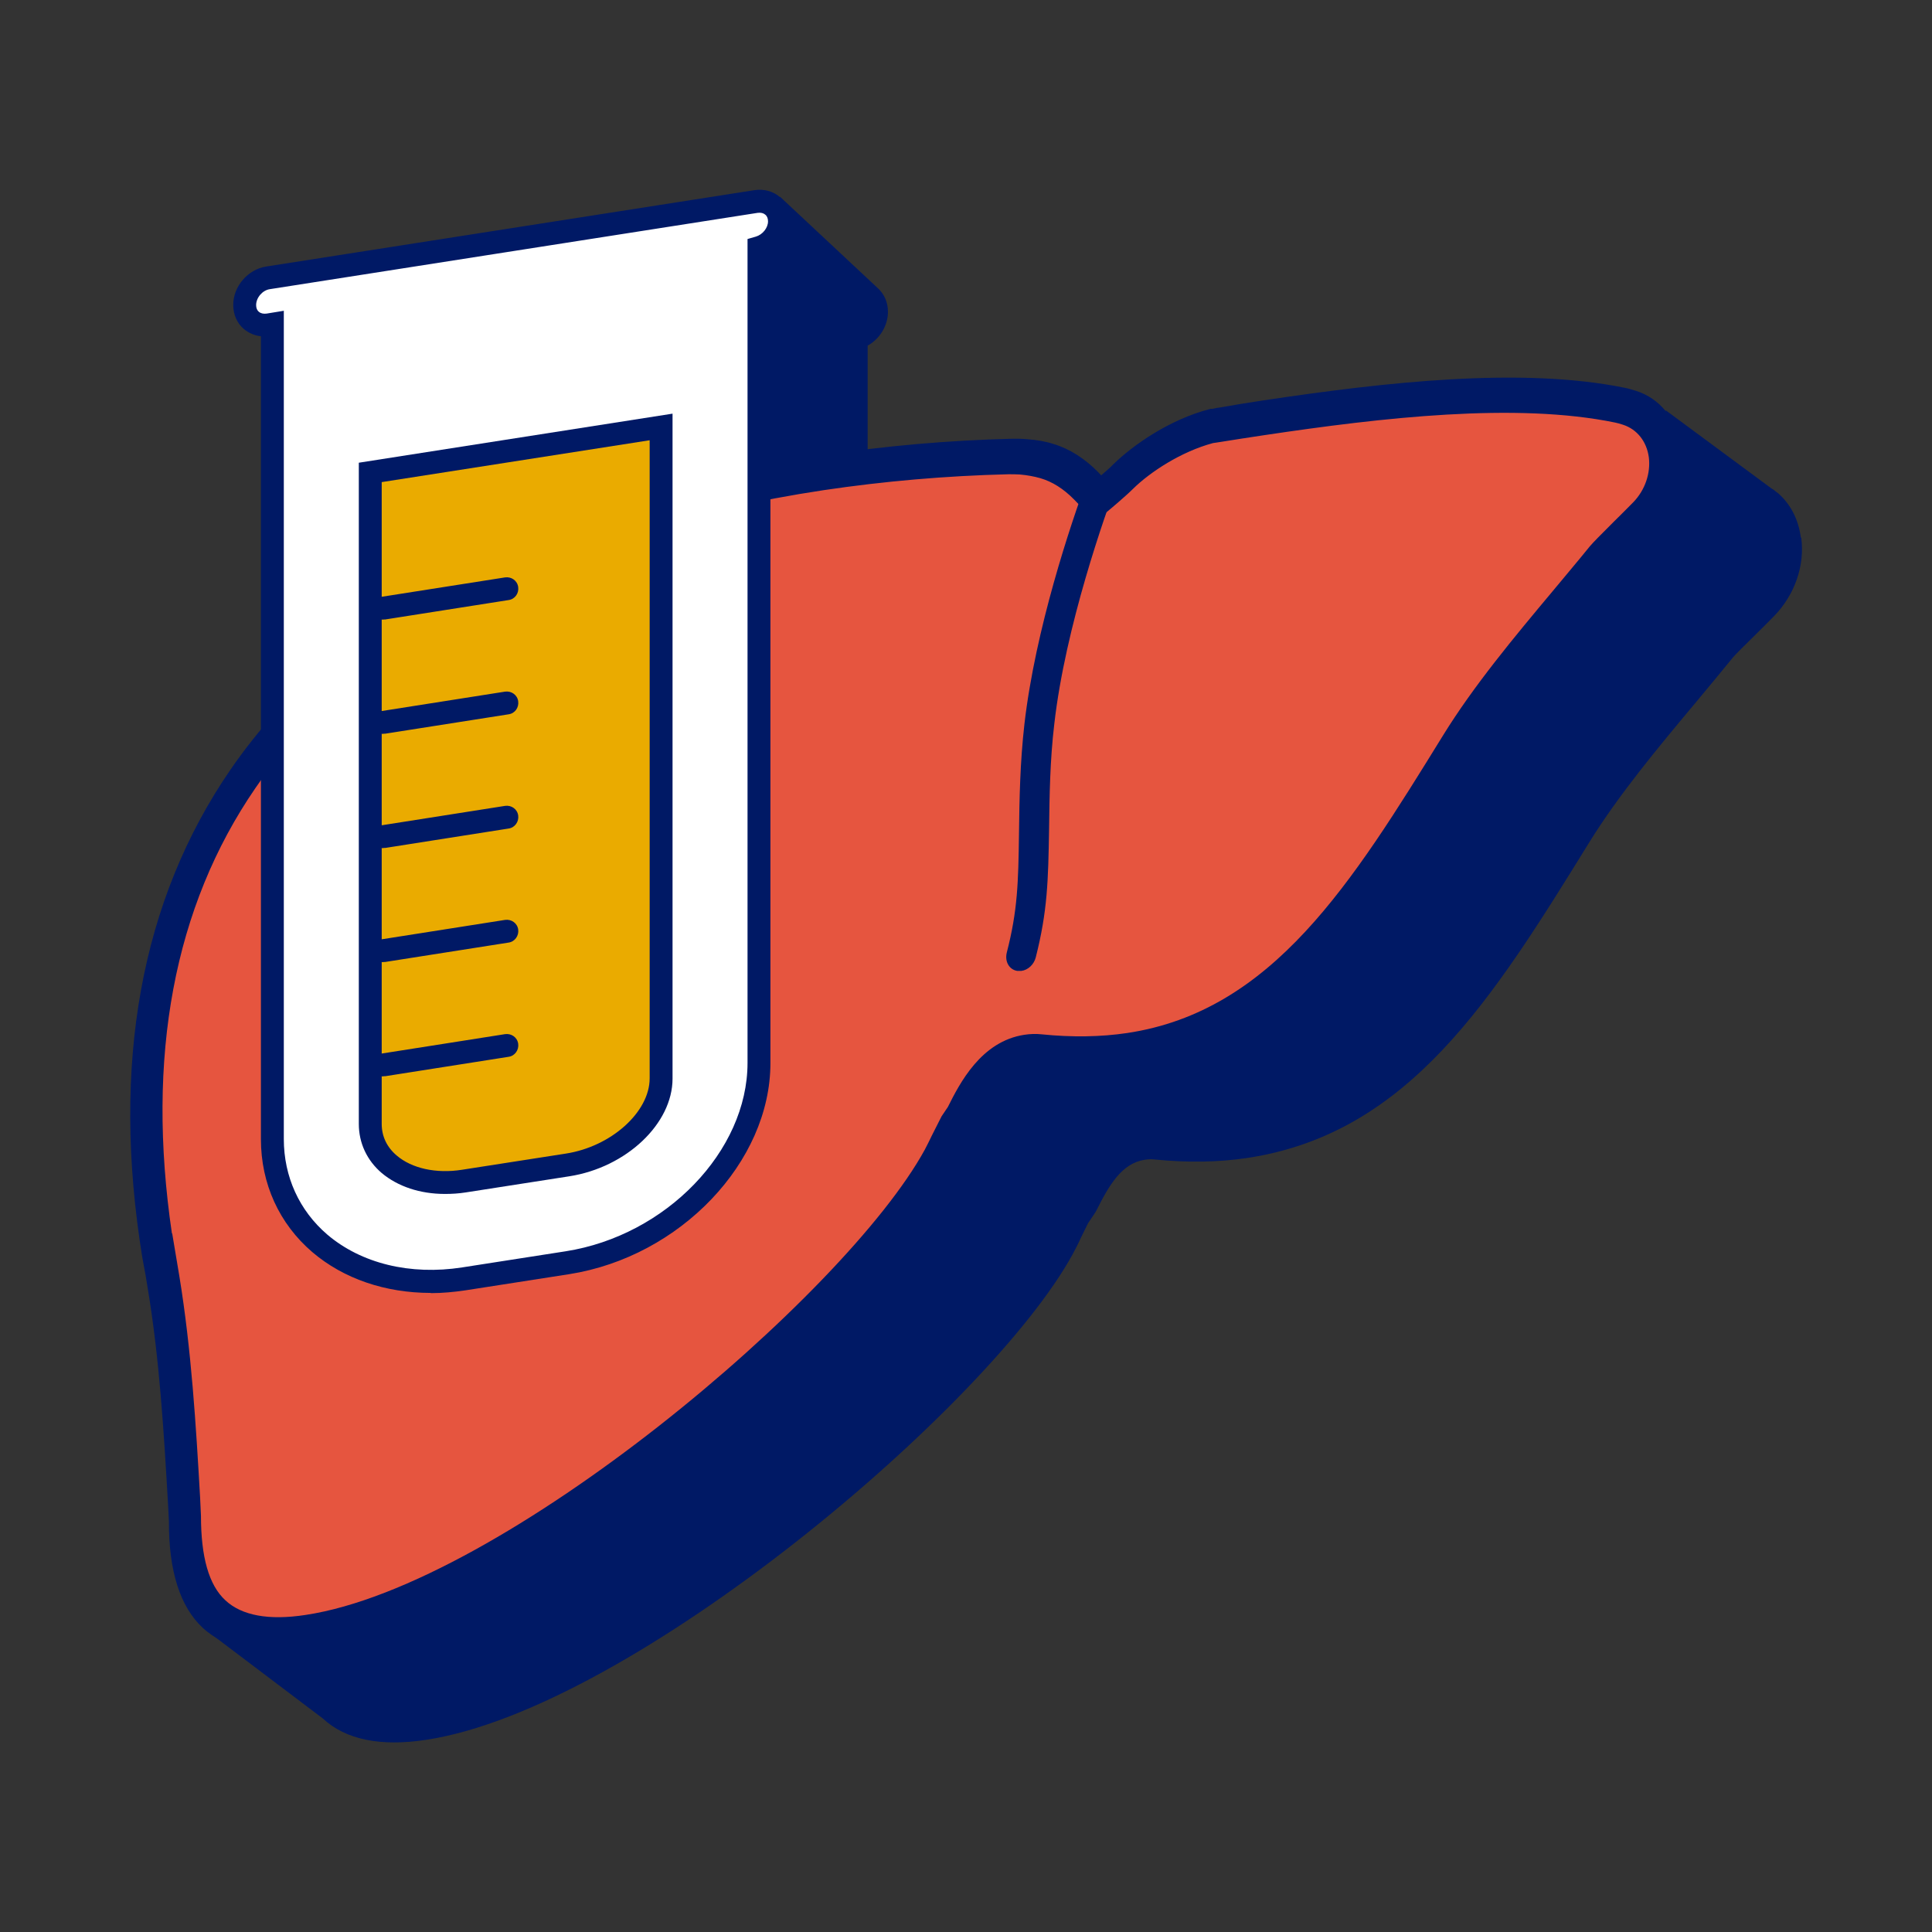
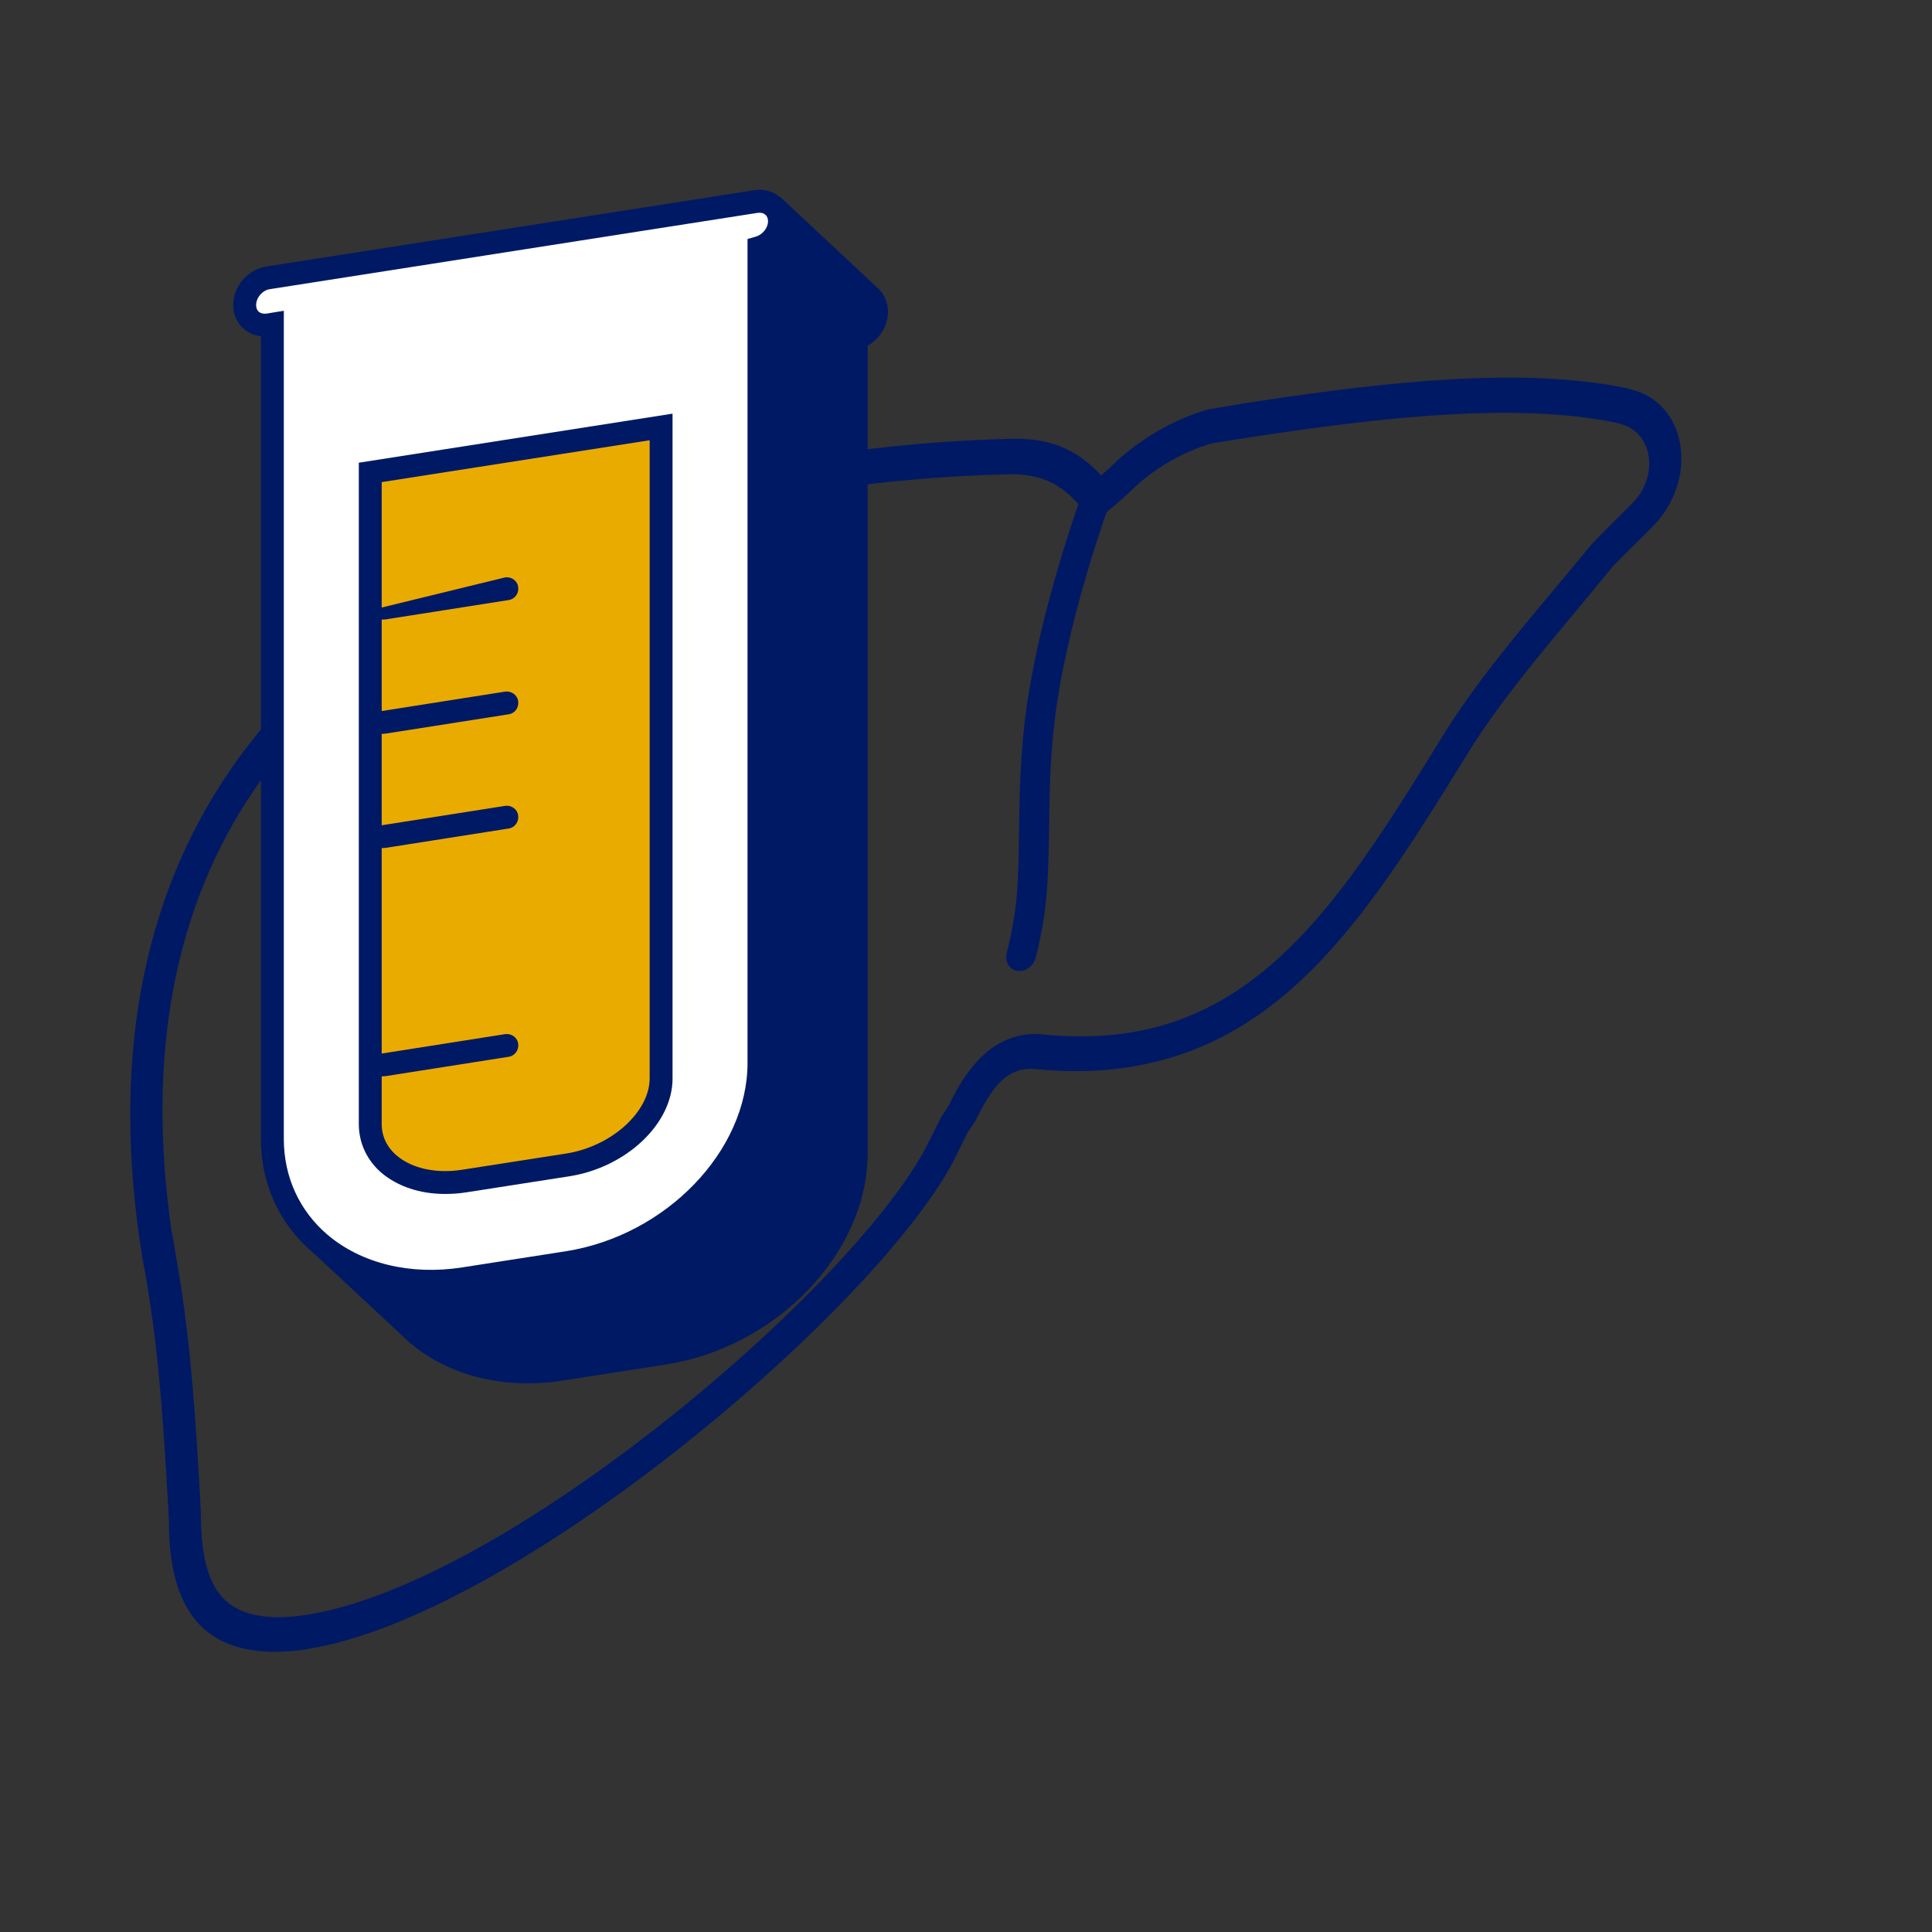
<svg xmlns="http://www.w3.org/2000/svg" width="112" height="112" viewBox="0 0 112 112" fill="none">
  <rect x="0" y="0" width="112" height="112" fill="#333333" stroke="none" />
  <g clip-path="url(#clip0_9111_102748)">
    <path d="M50.855 16.675L45.231 11.417L43.828 11.67L43.98 17.104L21.078 20.694C20.004 20.858 19.157 21.844 19.157 22.918C19.157 23.474 19.385 23.98 19.777 24.321C20.042 24.549 20.396 24.7 20.763 24.738V71.287C20.763 71.855 20.826 72.399 20.927 72.93L18.121 72.588L23.745 77.833C25.553 79.375 27.979 80.197 30.608 80.197C31.265 80.197 31.948 80.146 32.63 80.032L38.634 79.097C45.054 78.086 50.299 72.601 50.299 66.863V20.037C51.007 19.645 51.475 18.874 51.475 18.078C51.475 17.521 51.26 17.029 50.855 16.675Z" fill="#001965" />
-     <path d="M104.394 31.146C104.255 30.097 103.787 29.212 103.079 28.593L102.991 28.53C102.89 28.441 102.789 28.366 102.675 28.302L96.57 23.79L95.837 27.152C90.858 27 85.284 27.683 80.216 28.441C79.369 28.568 78.522 28.694 77.587 28.858H77.549L77.233 28.909H77.145C74.756 29.541 72.607 31.045 71.495 32.157C71.344 32.296 71.078 32.549 70.8 32.789L70.636 32.612C69.84 31.803 68.967 31.247 68.032 30.969C67.564 30.83 67.046 30.742 66.478 30.691C66.212 30.666 65.947 30.666 65.681 30.666C61.966 30.767 58.275 31.083 54.736 31.614C39.026 33.977 26.817 40.448 20.334 49.839C15.127 57.409 13.395 66.926 15.215 78.137L15.405 79.16L15.518 79.856C16.125 83.546 16.39 87.35 16.605 91.053L11.777 94.377L18.716 99.623C20.03 100.848 22.053 101.265 24.694 100.861C36.638 99.066 57.365 81.511 62.18 72.715C62.332 72.437 62.572 71.969 62.635 71.805L63.078 70.907L63.444 70.364L63.533 70.225C64.291 68.708 65.024 67.432 66.376 67.23C66.566 67.204 66.768 67.192 66.945 67.217C68.828 67.406 70.636 67.381 72.304 67.128C81.695 65.713 86.535 57.889 92.134 48.828C93.84 46.072 96.103 43.355 98.302 40.726C99.035 39.842 99.755 38.982 100.463 38.11C100.589 37.958 101.209 37.339 101.664 36.897C102.081 36.48 102.523 36.05 102.852 35.709C104.052 34.47 104.634 32.776 104.419 31.171H104.406L104.394 31.146Z" fill="#001965" />
-     <path fill-rule="evenodd" clip-rule="evenodd" d="M17.742 94.617C15.353 94.971 13.559 94.617 12.421 93.581C11.284 92.519 10.715 90.674 10.727 88.071L10.677 87.009C10.437 82.826 10.171 78.503 9.476 74.307L9.198 72.576H9.185C7.416 61.668 9.072 52.442 14.102 45.124C20.383 35.999 32.34 29.705 47.771 27.392C51.285 26.861 54.925 26.545 58.615 26.457C58.843 26.457 59.083 26.457 59.336 26.47C59.829 26.508 60.296 26.583 60.713 26.71C61.535 26.962 62.306 27.443 63.001 28.151L63.709 28.884C63.709 28.884 64.758 28.012 65.15 27.62C66.262 26.533 68.233 25.218 70.319 24.688L70.635 24.637C70.635 24.637 70.723 24.624 70.774 24.612C71.621 24.485 72.467 24.346 73.314 24.22C80.619 23.12 88.278 22.311 93.991 23.487C94.118 23.512 94.307 23.563 94.522 23.626C96.898 24.359 97.34 27.696 95.356 29.768C94.56 30.59 93.182 31.904 92.904 32.245C90.086 35.721 86.812 39.323 84.487 43.09C79.04 51.911 74.325 59.532 65.415 60.872C63.81 61.112 62.078 61.138 60.258 60.961C59.98 60.935 59.728 60.935 59.462 60.973C57.453 61.277 56.467 63.286 55.797 64.613L55.38 65.233L54.9 66.206C54.836 66.345 54.609 66.8 54.47 67.065C49.768 75.672 29.471 92.861 17.78 94.617H17.742Z" fill="#E6553F" />
    <path d="M17.742 95.616C15.101 96.008 13.091 95.591 11.764 94.377C10.437 93.151 9.78 91.066 9.793 88.197L9.742 87.211C9.502 83.066 9.249 78.769 8.554 74.623L8.44 73.928L8.251 72.904C6.431 61.706 8.162 52.177 13.369 44.606C19.828 35.216 32.049 28.745 47.772 26.381C51.323 25.85 55.001 25.522 58.717 25.433C58.982 25.433 59.248 25.433 59.513 25.459C60.082 25.497 60.6 25.585 61.068 25.737C62.003 26.015 62.888 26.583 63.671 27.38L63.836 27.557C64.114 27.317 64.392 27.076 64.531 26.925C65.656 25.825 67.791 24.308 70.18 23.702H70.269L70.585 23.639H70.623C71.558 23.474 72.405 23.335 73.251 23.209C80.253 22.16 88.216 21.25 94.219 22.488C94.371 22.514 94.573 22.577 94.826 22.653C96.241 23.095 97.214 24.321 97.429 25.926C97.644 27.531 97.063 29.225 95.862 30.463C95.533 30.805 95.091 31.247 94.674 31.652C94.219 32.107 93.6 32.713 93.473 32.865C92.778 33.724 92.045 34.596 91.312 35.481C89.126 38.11 86.851 40.827 85.144 43.583C79.545 52.644 74.705 60.48 65.314 61.883C63.633 62.136 61.839 62.161 59.956 61.972C59.753 61.947 59.564 61.972 59.387 61.984C58.034 62.187 57.301 63.463 56.543 64.98L56.455 65.119L56.088 65.662L55.646 66.56C55.57 66.711 55.33 67.192 55.191 67.47C50.388 76.266 29.648 93.821 17.704 95.616H17.73H17.742ZM9.982 71.501L10.399 73.991C11.094 78.25 11.36 82.598 11.6 86.807L11.65 87.868C11.65 90.257 12.105 91.888 13.066 92.772C14.014 93.657 15.581 93.948 17.717 93.619C29.142 91.9 48.998 75.078 53.611 66.648C53.737 66.408 53.952 65.978 54.015 65.839L54.584 64.714L54.95 64.171C55.633 62.806 56.872 60.367 59.387 59.987C59.715 59.937 60.057 59.924 60.398 59.962C62.142 60.139 63.81 60.114 65.34 59.886C73.77 58.623 78.357 51.216 83.653 42.635C85.448 39.728 87.773 36.947 90.023 34.255C90.743 33.383 91.476 32.524 92.159 31.677C92.361 31.437 92.791 31.007 93.537 30.261C93.941 29.857 94.371 29.44 94.687 29.111C95.369 28.403 95.698 27.43 95.584 26.508C95.458 25.585 94.901 24.89 94.093 24.624C93.903 24.561 93.751 24.523 93.638 24.498C87.887 23.31 80.114 24.207 73.264 25.231C72.43 25.358 71.583 25.484 70.736 25.623L70.319 25.686C68.474 26.179 66.667 27.367 65.681 28.34C65.264 28.757 64.29 29.579 64.177 29.667L63.507 30.236L62.268 28.959C61.662 28.34 61.005 27.923 60.309 27.721C59.956 27.62 59.551 27.544 59.109 27.506C58.894 27.493 58.666 27.493 58.464 27.493C54.837 27.582 51.222 27.898 47.746 28.416C32.605 30.691 20.902 36.821 14.81 45.681C10.083 52.556 8.453 61.251 9.969 71.527V71.501H9.982Z" fill="#001965" />
    <path d="M64.316 27.91C63.823 27.986 63.381 27.948 63.014 27.822C62.079 30.362 60.019 36.467 59.387 41.977C59.134 44.202 59.096 46.3 59.071 48.36C59.033 51.153 58.995 52.783 58.364 55.223C58.237 55.741 58.502 56.209 58.97 56.284C59.046 56.284 59.122 56.284 59.21 56.284C59.602 56.234 59.943 55.905 60.044 55.501C60.727 52.809 60.765 51.052 60.815 48.12C60.841 46.136 60.866 44.088 61.119 41.965C61.763 36.303 64.064 29.832 64.822 27.797C64.657 27.847 64.506 27.898 64.329 27.923L64.316 27.91Z" fill="#001965" />
    <path d="M45.193 12.82C45.193 12.074 44.587 11.556 43.841 11.67L15.556 16.106C14.81 16.22 14.203 16.927 14.203 17.673C14.203 18.419 14.81 18.937 15.556 18.823L15.796 18.785V66.041C15.796 71.463 20.775 75.103 26.892 74.143L32.896 73.207C39.013 72.247 43.992 67.065 43.992 61.63V14.349C44.662 14.16 45.168 13.515 45.168 12.82H45.193Z" fill="white" />
    <path d="M24.971 74.952C22.342 74.952 19.916 74.13 18.108 72.588C16.187 70.945 15.126 68.62 15.126 66.041V19.493C14.759 19.455 14.418 19.304 14.14 19.076C13.735 18.735 13.521 18.229 13.521 17.673C13.521 16.599 14.367 15.613 15.442 15.449L43.727 11.025C44.283 10.937 44.827 11.088 45.218 11.43C45.623 11.771 45.838 12.277 45.838 12.833C45.838 13.629 45.357 14.4 44.662 14.792V61.631C44.662 67.368 39.43 72.854 32.997 73.865L26.993 74.8C26.311 74.901 25.641 74.964 24.971 74.964V74.952ZM16.453 18.002V66.029C16.453 68.215 17.35 70.174 18.968 71.565C20.939 73.246 23.783 73.941 26.791 73.473L32.794 72.538C38.608 71.628 43.335 66.724 43.335 61.618V13.856L43.816 13.717C44.207 13.604 44.523 13.212 44.523 12.833C44.523 12.668 44.473 12.529 44.359 12.441C44.258 12.352 44.106 12.314 43.917 12.34L15.644 16.763C15.214 16.826 14.848 17.256 14.848 17.686C14.848 17.85 14.898 17.989 15.012 18.078C15.113 18.166 15.277 18.204 15.454 18.179L16.465 18.014L16.453 18.002Z" fill="#001965" />
    <path d="M38.331 62.515V24.751L21.471 27.392V65.157C21.471 67.444 23.897 68.936 26.893 68.468L32.896 67.533C35.879 67.065 38.318 64.816 38.318 62.515H38.331Z" fill="#EAAB00" />
    <path d="M25.793 69.214C24.352 69.214 23.063 68.784 22.128 68.001C21.268 67.267 20.801 66.256 20.801 65.157V26.824L38.988 23.98V62.528C38.988 65.144 36.309 67.672 33.01 68.19L27.006 69.125C26.602 69.189 26.198 69.214 25.806 69.214H25.793ZM22.128 27.961V65.157C22.128 65.877 22.431 66.509 23 66.989C23.872 67.735 25.288 68.051 26.791 67.811L32.795 66.876C35.436 66.471 37.661 64.462 37.661 62.515V25.522L22.128 27.948V27.961Z" fill="#001965" />
    <path d="M22.229 62.402C21.913 62.402 21.623 62.174 21.572 61.833C21.522 61.479 21.762 61.125 22.128 61.075L29.282 59.95C29.648 59.899 29.989 60.139 30.04 60.506C30.091 60.86 29.851 61.214 29.484 61.264L22.331 62.389C22.331 62.389 22.267 62.389 22.229 62.389V62.402Z" fill="#001965" />
-     <path d="M22.229 55.779C21.913 55.779 21.623 55.551 21.572 55.21C21.522 54.856 21.762 54.502 22.128 54.452L29.282 53.327C29.648 53.276 29.989 53.517 30.04 53.883C30.091 54.237 29.851 54.591 29.484 54.642L22.331 55.766C22.331 55.766 22.267 55.766 22.229 55.766V55.779Z" fill="#001965" />
    <path d="M22.229 49.169C21.913 49.169 21.623 48.941 21.572 48.6C21.522 48.246 21.762 47.892 22.128 47.842L29.282 46.717C29.648 46.666 29.989 46.906 30.04 47.273C30.091 47.627 29.851 47.981 29.484 48.031L22.331 49.156C22.331 49.156 22.267 49.156 22.229 49.156V49.169Z" fill="#001965" />
    <path d="M22.229 42.546C21.913 42.546 21.623 42.319 21.572 41.977C21.522 41.623 21.762 41.27 22.128 41.219L29.282 40.094C29.648 40.044 29.989 40.284 30.04 40.65C30.091 41.017 29.851 41.358 29.484 41.409L22.331 42.533C22.331 42.533 22.267 42.533 22.229 42.533V42.546Z" fill="#001965" />
-     <path d="M22.229 35.923C21.913 35.923 21.623 35.696 21.572 35.355C21.522 35.001 21.762 34.647 22.128 34.596L29.282 33.472C29.648 33.421 29.989 33.661 30.04 34.028C30.091 34.394 29.851 34.735 29.484 34.786L22.331 35.911C22.331 35.911 22.267 35.911 22.229 35.911V35.923Z" fill="#001965" />
+     <path d="M22.229 35.923C21.913 35.923 21.623 35.696 21.572 35.355L29.282 33.472C29.648 33.421 29.989 33.661 30.04 34.028C30.091 34.394 29.851 34.735 29.484 34.786L22.331 35.911C22.331 35.911 22.267 35.911 22.229 35.911V35.923Z" fill="#001965" />
  </g>
  <defs>
    <clipPath id="clip0_9111_102748">
      <rect width="96.913" height="90" fill="white" transform="translate(7.543 11)" />
    </clipPath>
  </defs>
</svg>